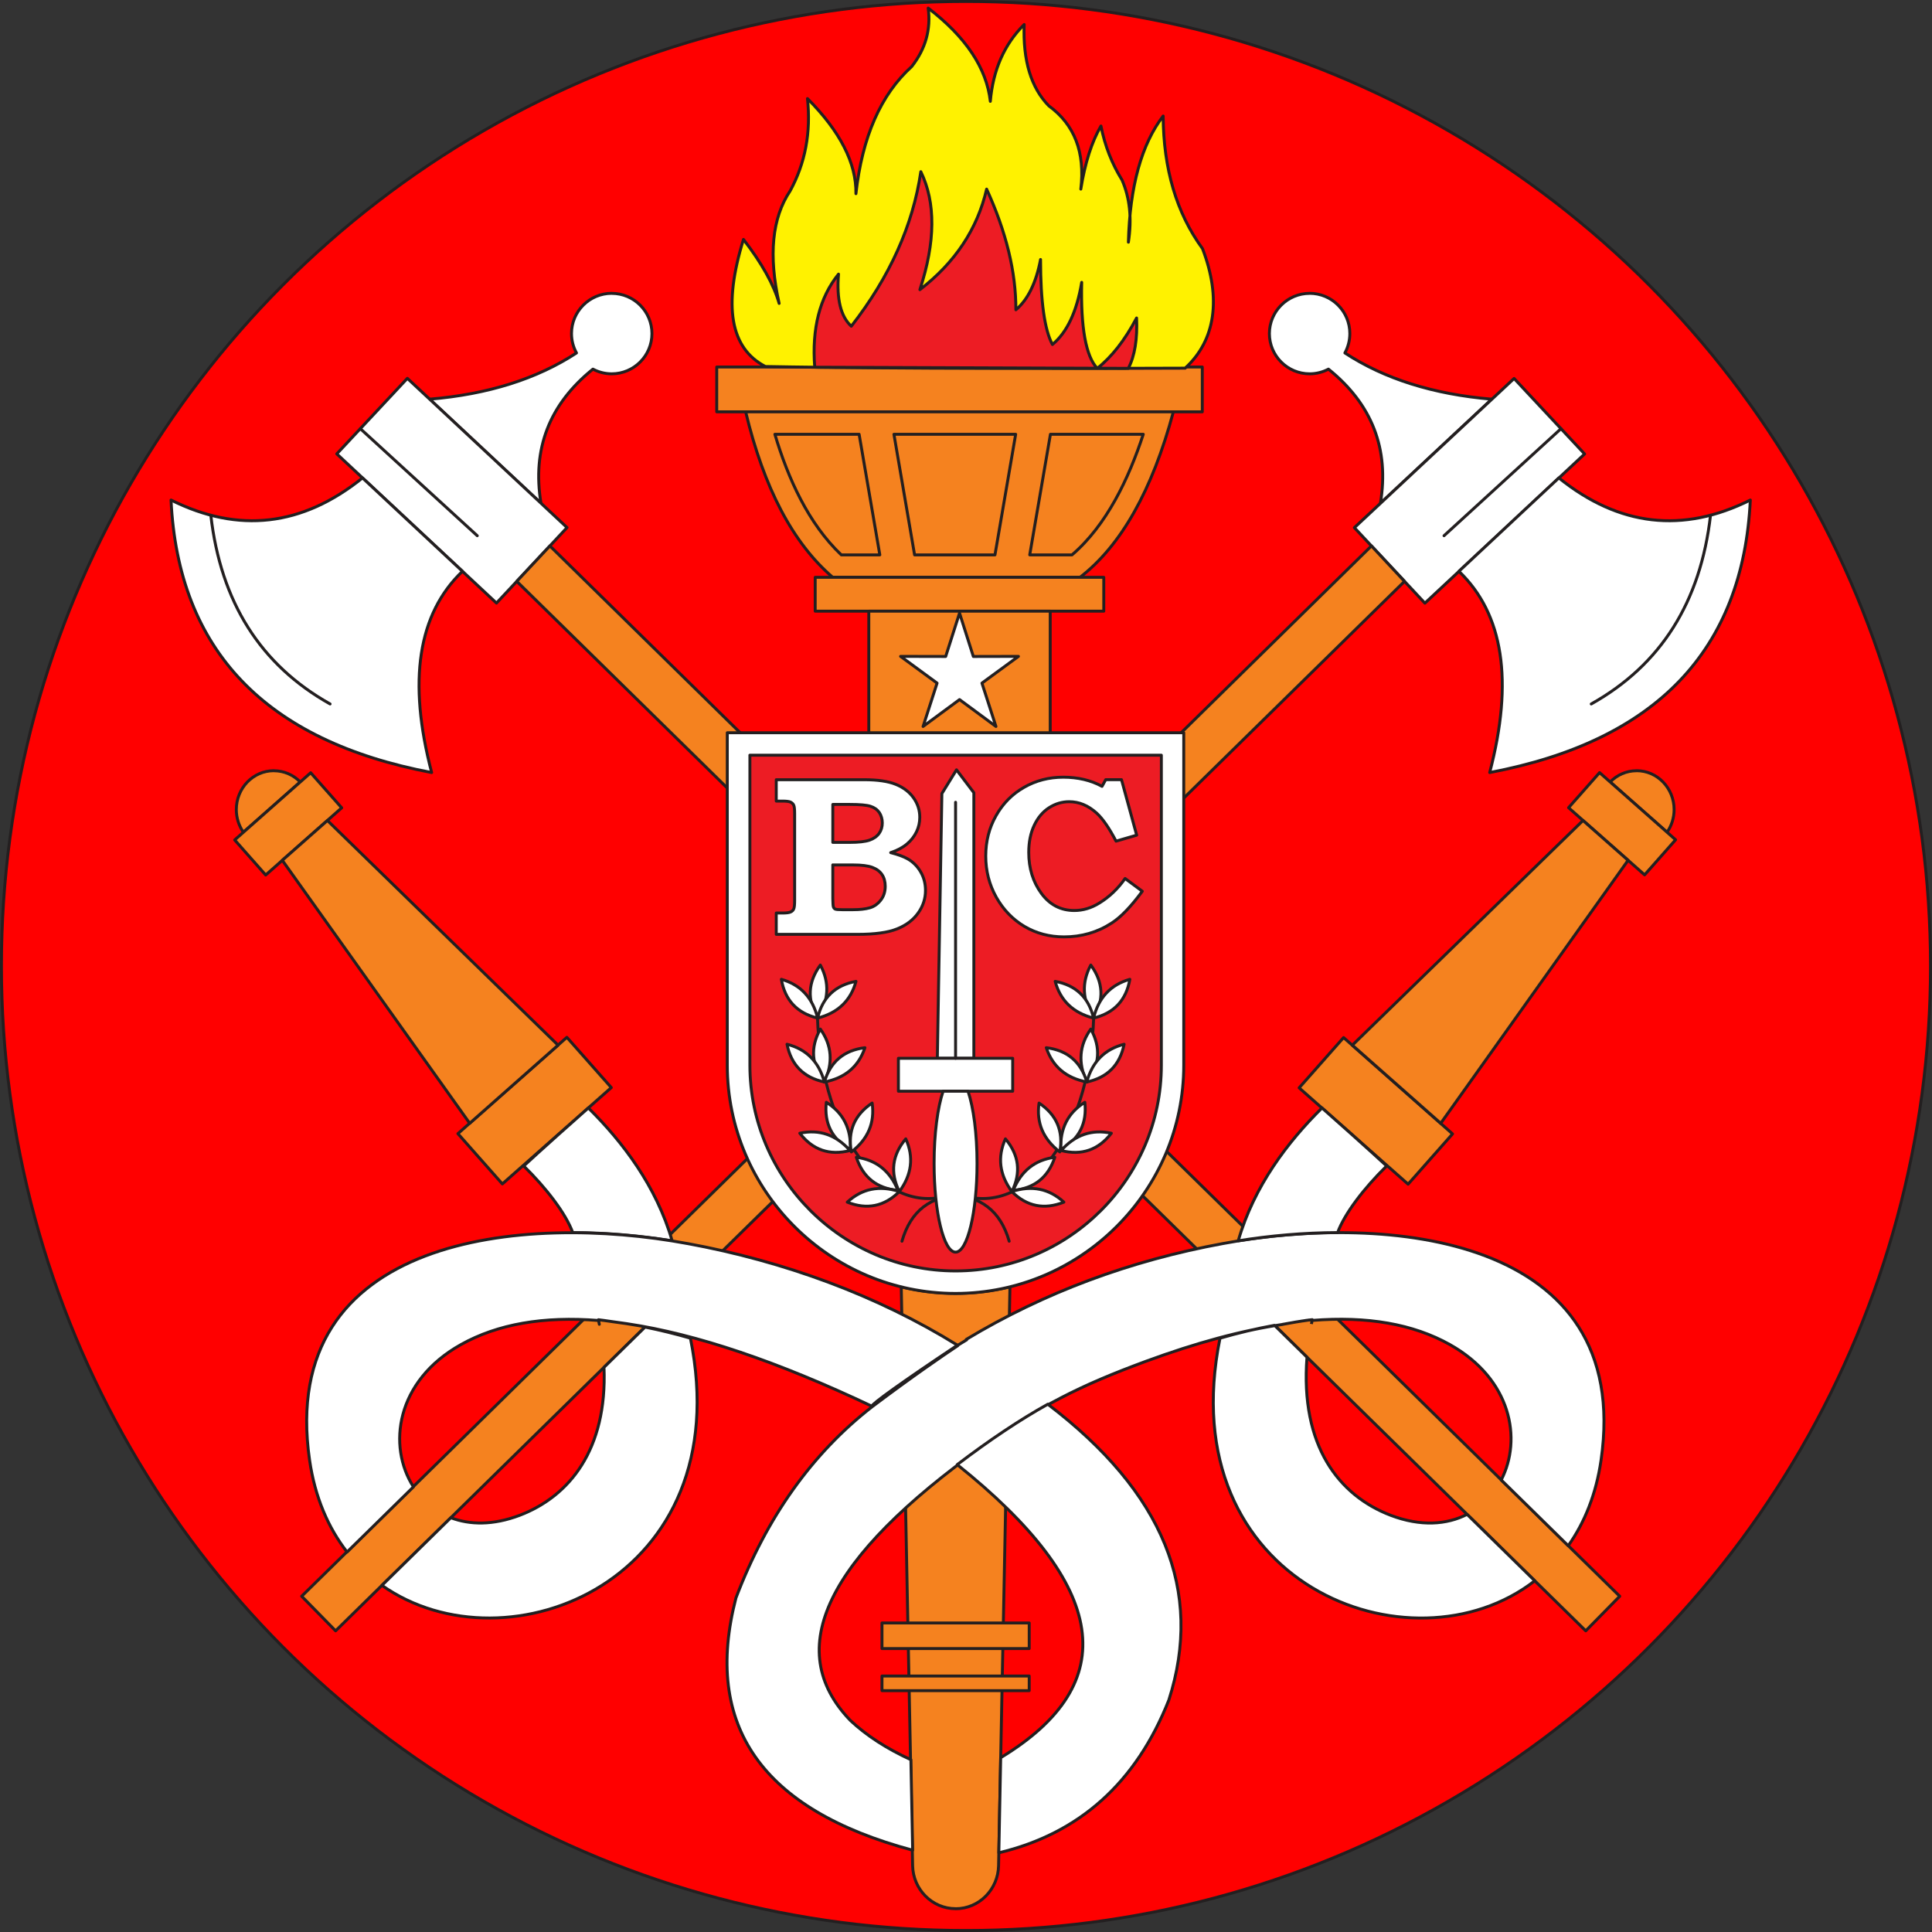
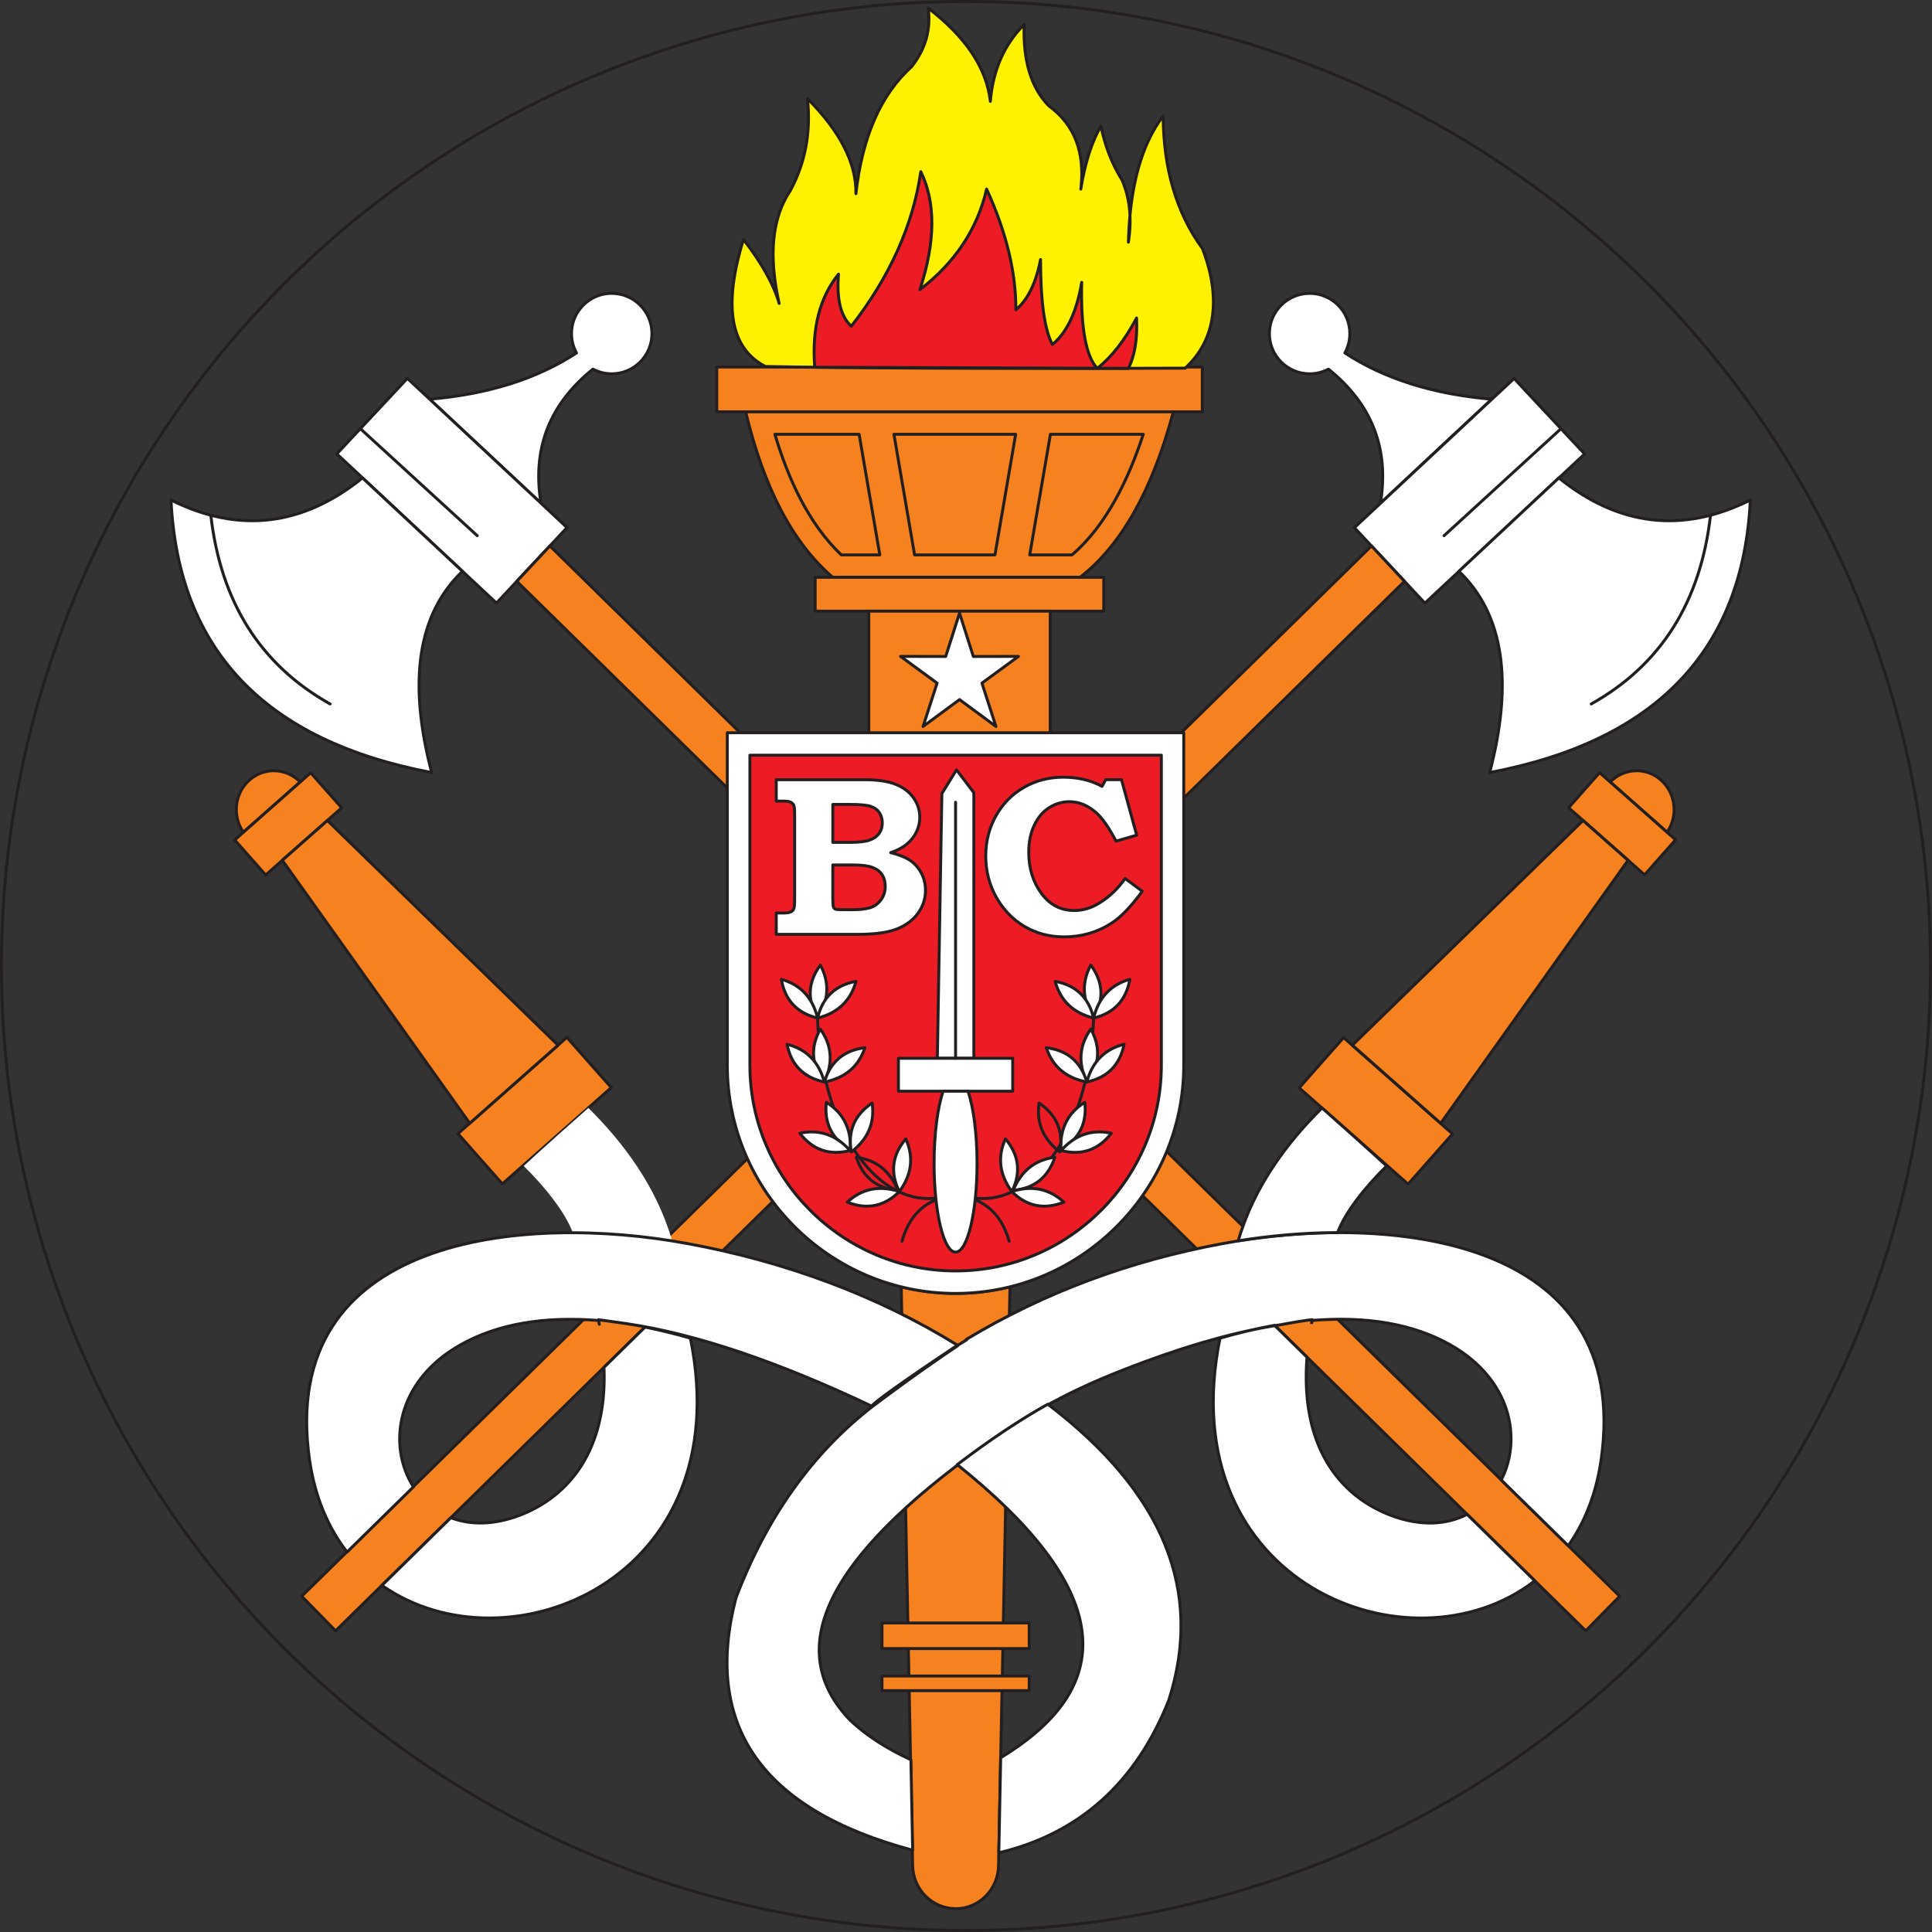
<svg xmlns="http://www.w3.org/2000/svg" id="Camada_2" data-name="Camada 2" viewBox="0 0 375.17 375.17">
  <rect x="0" y="0" width="375.17" height="375.17" fill="#333333" stroke="none" />
  <defs>
    <style>      .cls-1 {        fill: none;        stroke: #231f20;        stroke-linecap: round;        stroke-linejoin: round;        stroke-width: .57px;      }      .cls-2, .cls-3 {        fill: #f5821f;      }      .cls-4, .cls-5, .cls-6, .cls-3 {        fill-rule: evenodd;      }      .cls-4, .cls-7 {        fill: #fff;      }      .cls-5 {        fill: #ed1c24;      }      .cls-6 {        fill: #fff200;      }      .cls-8 {        fill: red;      }    </style>
  </defs>
  <g id="Camada_1-2" data-name="Camada 1">
-     <circle class="cls-8" cx="187.58" cy="187.58" r="187.3" />
    <circle class="cls-1" cx="187.58" cy="187.58" r="187.3" />
    <rect class="cls-2" x="139.18" y="71.27" width="94.29" height="8.7" />
    <rect class="cls-1" x="139.18" y="71.27" width="94.29" height="8.7" />
    <path class="cls-3" d="M161.71,112.11c-7.74-6.64-13.37-17.35-16.91-32.14h83.05c-4.11,15.27-10.16,25.99-18.13,32.14h-48.01Z" />
    <path class="cls-1" d="M161.71,112.11c-7.74-6.64-13.37-17.35-16.91-32.14h83.05c-4.11,15.27-10.16,25.99-18.13,32.14h-48.01Z" />
    <rect class="cls-2" x="158.3" y="112.11" width="56.04" height="6.57" />
    <rect class="cls-1" x="158.3" y="112.11" width="56.04" height="6.57" />
    <rect class="cls-2" x="168.71" y="118.68" width="35.23" height="25.39" />
    <rect class="cls-1" x="168.71" y="118.68" width="35.23" height="25.39" />
    <path class="cls-6" d="M230.13,71.49c-54.34.24-81.5-.32-81.5-.32-6.83-3.52-8.25-11.75-4.26-24.68,3.59,4.65,5.89,8.79,6.93,12.43-2.09-9.33-1.38-16.61,2.13-21.84,2.94-5.38,4.07-11.36,3.37-17.94,6.37,6.41,9.5,12.56,9.41,18.47,1.22-11.02,4.83-19.25,10.83-24.68,2.7-3.45,3.76-7.23,3.2-11.36,7.32,5.61,11.34,11.64,12.07,18.11.52-6.09,2.71-11.07,6.57-14.92-.26,7.01,1.34,12.28,4.79,15.8,4.98,3.62,7.06,9,6.21,16.16.82-5.1,2.12-9.18,3.91-12.25.75,3.79,2.11,7.29,4.09,10.48,1.52,3.48,1.94,7.51,1.24,12.08.28-10.81,2.53-18.98,6.75-24.5.05,10.25,2.59,18.84,7.64,25.75,3.68,9.62,2.56,17.81-3.38,23.22Z" />
    <path class="cls-1" d="M230.13,71.49c-54.34.24-81.5-.32-81.5-.32-6.83-3.52-8.25-11.75-4.26-24.68,3.59,4.65,5.89,8.79,6.93,12.43-2.09-9.33-1.38-16.61,2.13-21.84,2.94-5.38,4.07-11.36,3.37-17.94,6.37,6.41,9.5,12.56,9.41,18.47,1.22-11.02,4.83-19.25,10.83-24.68,2.7-3.45,3.76-7.23,3.2-11.36,7.32,5.61,11.34,11.64,12.07,18.11.52-6.09,2.71-11.07,6.57-14.92-.26,7.01,1.34,12.28,4.79,15.8,4.98,3.62,7.06,9,6.21,16.16.82-5.1,2.12-9.18,3.91-12.25.75,3.79,2.11,7.29,4.09,10.48,1.52,3.48,1.94,7.51,1.24,12.08.28-10.81,2.53-18.98,6.75-24.5.05,10.25,2.59,18.84,7.64,25.75,3.68,9.62,2.56,17.81-3.38,23.22Z" />
    <path class="cls-5" d="M219.12,71.53c-40.61-.14-60.91-.22-60.91-.22-.58-7.53.96-13.55,4.62-18.08-.4,4.86.43,8.23,2.48,10.12,7.48-9.6,11.98-19.61,13.5-30.01,2.92,5.99,2.86,13.62-.18,22.91,6.85-5.27,11.17-11.79,12.96-19.53,3.81,8.33,5.71,16.14,5.68,23.44,2.32-1.96,3.92-5.21,4.79-9.77.01,8.16.78,13.67,2.31,16.51,2.83-2.35,4.73-6.38,5.68-12.07-.2,8.78.81,14.35,3.02,16.7,2.82-2.22,5.37-5.48,7.64-9.78.18,4.1-.35,7.36-1.6,9.77Z" />
    <path class="cls-1" d="M219.12,71.53c-40.61-.14-60.91-.22-60.91-.22-.58-7.53.96-13.55,4.62-18.08-.4,4.86.43,8.23,2.48,10.12,7.48-9.6,11.98-19.61,13.5-30.01,2.92,5.99,2.86,13.62-.18,22.91,6.85-5.27,11.17-11.79,12.96-19.53,3.81,8.33,5.71,16.14,5.68,23.44,2.32-1.96,3.92-5.21,4.79-9.77.01,8.16.78,13.67,2.31,16.51,2.83-2.35,4.73-6.38,5.68-12.07-.2,8.78.81,14.35,3.02,16.7,2.82-2.22,5.37-5.48,7.64-9.78.18,4.1-.35,7.36-1.6,9.77Z" />
    <path class="cls-1" d="M199.96,107.75h8.21c6.72-5.76,11.02-14.81,13.84-23.42h-18.03l-4.02,23.42ZM177.6,107.75h15.61l4.02-23.42h-23.64l4.01,23.42ZM163.38,107.75h7.47l-4.02-23.42h-16.36c2.55,8.56,6.51,17.35,12.9,23.42Z" />
    <polygon class="cls-4" points="186.33 119.05 189.01 127.48 197.77 127.46 190.68 132.65 193.4 141.07 186.33 135.85 179.25 141.07 181.97 132.65 174.88 127.46 183.64 127.48 186.33 119.05" />
    <polygon class="cls-1" points="186.33 119.05 189.01 127.48 197.77 127.46 190.68 132.65 193.4 141.07 186.33 135.85 179.25 141.07 181.97 132.65 174.88 127.46 183.64 127.48 186.33 119.05" />
    <path class="cls-4" d="M118.79,56.97c4.32,0,7.81,3.5,7.81,7.81s-3.5,7.81-7.81,7.81c-1.32,0-2.56-.33-3.65-.91-8.46,6.81-11.83,15.49-10.09,26.04l-21.62-20.2c11.34-.96,20.84-3.95,28.52-8.98-.62-1.12-.97-2.4-.97-3.77,0-4.32,3.5-7.81,7.81-7.81Z" />
    <path class="cls-1" d="M118.79,56.97c4.32,0,7.81,3.5,7.81,7.81s-3.5,7.81-7.81,7.81c-1.32,0-2.56-.33-3.65-.91-8.46,6.81-11.83,15.49-10.09,26.04l-21.62-20.2c11.34-.96,20.84-3.95,28.52-8.98-.62-1.12-.97-2.4-.97-3.77,0-4.32,3.5-7.81,7.81-7.81Z" />
    <rect class="cls-7" x="77.72" y="74.08" width="20.07" height="42.44" transform="translate(-41.79 94.34) rotate(-46.94)" />
    <rect class="cls-1" x="77.72" y="74.08" width="20.07" height="42.44" transform="translate(-41.79 94.34) rotate(-46.94)" />
    <path class="cls-4" d="M70.39,92.81c-11.68,9.39-24.07,10.83-37.18,4.29,1.41,29.14,18.28,46.79,50.61,52.92-4.66-17.78-2.66-30.81,5.98-39.08l-19.4-18.13Z" />
    <path class="cls-1" d="M70.39,92.81c-11.68,9.39-24.07,10.83-37.18,4.29,1.41,29.14,18.28,46.79,50.61,52.92-4.66-17.78-2.66-30.81,5.98-39.08l-19.4-18.13Z" />
    <path class="cls-4" d="M40.94,100.06c1.93,16.85,9.65,29.07,23.16,36.64" />
    <path class="cls-1" d="M40.94,100.06c1.93,16.85,9.65,29.07,23.16,36.64" />
    <path class="cls-4" d="M69.97,83.24c15.14,13.86,22.71,20.79,22.71,20.79" />
    <path class="cls-1" d="M69.97,83.24c15.14,13.86,22.71,20.79,22.71,20.79" />
    <polygon class="cls-3" points="106.78 106.01 314.53 309.97 307.93 316.69 100.35 112.89 106.78 106.01" />
    <polygon class="cls-1" points="106.78 106.01 314.53 309.97 307.93 316.69 100.35 112.89 106.78 106.01" />
    <path class="cls-4" d="M254.31,56.97c-4.31,0-7.81,3.5-7.81,7.81s3.5,7.81,7.81,7.81c1.32,0,2.56-.33,3.66-.91,8.46,6.81,11.83,15.49,10.09,26.04l21.62-20.2c-11.34-.96-20.84-3.95-28.52-8.98.61-1.12.96-2.4.96-3.77,0-4.32-3.5-7.81-7.81-7.81Z" />
    <path class="cls-1" d="M254.31,56.97c-4.31,0-7.81,3.5-7.81,7.81s3.5,7.81,7.81,7.81c1.32,0,2.56-.33,3.66-.91,8.46,6.81,11.83,15.49,10.09,26.04l21.62-20.2c-11.34-.96-20.84-3.95-28.52-8.98.61-1.12.96-2.4.96-3.77,0-4.32-3.5-7.81-7.81-7.81Z" />
    <rect class="cls-7" x="264.13" y="85.27" width="42.44" height="20.06" transform="translate(11.78 220.46) rotate(-43.05)" />
    <rect class="cls-1" x="264.13" y="85.27" width="42.44" height="20.06" transform="translate(11.78 220.46) rotate(-43.05)" />
    <path class="cls-4" d="M302.71,92.81c11.67,9.39,24.07,10.83,37.18,4.29-1.41,29.14-18.28,46.79-50.61,52.92,4.66-17.78,2.66-30.81-5.98-39.08l19.4-18.13Z" />
    <path class="cls-1" d="M302.71,92.81c11.67,9.39,24.07,10.83,37.18,4.29-1.41,29.14-18.28,46.79-50.61,52.92,4.66-17.78,2.66-30.81-5.98-39.08l19.4-18.13Z" />
    <path class="cls-4" d="M332.16,100.06c-1.93,16.85-9.65,29.07-23.16,36.64" />
    <path class="cls-1" d="M332.16,100.06c-1.93,16.85-9.65,29.07-23.16,36.64" />
    <path class="cls-4" d="M303.13,83.24c-15.14,13.86-22.72,20.79-22.72,20.79" />
    <path class="cls-1" d="M303.13,83.24c-15.14,13.86-22.72,20.79-22.72,20.79" />
    <polygon class="cls-3" points="266.32 106.01 58.58 309.97 65.17 316.69 272.74 112.89 266.32 106.01" />
    <polygon class="cls-1" points="266.32 106.01 58.58 309.97 65.17 316.69 272.74 112.89 266.32 106.01" />
    <path class="cls-3" d="M185.57,370.65c4.59,0,8.25-3.76,8.34-8.35l2.21-112.43c-3.39.84-6.93,1.28-10.56,1.28s-7.16-.45-10.55-1.28l2.21,112.42c.09,4.59,3.76,8.35,8.35,8.35Z" />
    <path class="cls-1" d="M185.57,370.65c4.59,0,8.25-3.76,8.34-8.35l2.21-112.43c-3.39.84-6.93,1.28-10.56,1.28s-7.16-.45-10.55-1.28l2.21,112.42c.09,4.59,3.76,8.35,8.35,8.35Z" />
    <rect class="cls-2" x="171.27" y="315.16" width="28.59" height="4.97" />
    <rect class="cls-1" x="171.27" y="315.16" width="28.59" height="4.97" />
    <rect class="cls-2" x="171.27" y="325.46" width="28.59" height="2.84" />
    <rect class="cls-1" x="171.27" y="325.46" width="28.59" height="2.84" />
    <path class="cls-3" d="M53.18,149.67c2,0,3.81.83,5.12,2.18l-11.04,9.76c-.86-1.24-1.37-2.76-1.37-4.4,0-4.17,3.26-7.55,7.28-7.55Z" />
    <path class="cls-1" d="M53.18,149.67c2,0,3.81.83,5.12,2.18l-11.04,9.76c-.86-1.24-1.37-2.76-1.37-4.4,0-4.17,3.26-7.55,7.28-7.55Z" />
    <rect class="cls-2" x="46.12" y="155.43" width="19.7" height="9.09" transform="translate(-91.93 77.21) rotate(-41.48)" />
    <rect class="cls-1" x="46.12" y="155.43" width="19.7" height="9.09" transform="translate(-91.93 77.21) rotate(-41.48)" />
    <rect class="cls-2" x="89.69" y="209.17" width="28.24" height="13.03" transform="translate(-116.82 122.84) rotate(-41.48)" />
    <rect class="cls-1" x="89.69" y="209.17" width="28.24" height="13.03" transform="translate(-116.82 122.84) rotate(-41.48)" />
    <polygon class="cls-3" points="54.82 167.06 91.21 218.13 108.37 202.96 63.58 159.33 54.82 167.06" />
    <polygon class="cls-1" points="54.82 167.06 91.21 218.13 108.37 202.96 63.58 159.33 54.82 167.06" />
    <path class="cls-4" d="M114.25,215.15c-9.26,8.19-12.55,11.27-12.55,11.27,4.34,4.25,8.16,9.21,9.52,12.93,6.61.02,13.2.62,19.3,1.6-3.06-10.61-9.6-19.21-16.28-25.81Z" />
-     <path class="cls-1" d="M114.25,215.15c-9.26,8.19-12.55,11.27-12.55,11.27,4.34,4.25,8.16,9.21,9.52,12.93,6.61.02,13.2.62,19.3,1.6-3.06-10.61-9.6-19.21-16.28-25.81Z" />
    <path class="cls-4" d="M87.54,294.72c3.69,1.41,8.23,1.48,13.36-.46,9.67-3.69,17.03-12.75,16.39-28.74l7.97-7.82c2.96.6,5.9,1.32,8.81,2.16,9.54,47-35.61,65.13-59.9,48l13.38-13.14ZM133.44,241.47c18.85,3.46,36.89,10.08,52.49,19.75-10.89,7.25-16.79,11.52-16.62,11.85-18.3-8.67-34.1-14.01-47.43-16h-.02s-.04-.01-.04-.01l-.1-.02-.14-.02h-.04s-.11-.02-.11-.02l-.14-.02h-.03s-.11-.02-.11-.02l-.14-.02h-.04s-.1-.02-.1-.02l-.15-.02h-.03s-.11-.02-.11-.02l-.14-.02h-.03s-.11-.02-.11-.02l-.14-.02h-.03s-.11-.02-.11-.02l-.14-.02h-.03s-.12-.02-.12-.02l-.14-.02h-.03s-.12-.02-.12-.02l-.14-.02h-.02s-.12-.02-.12-.02l-.14-.02h-.02s-.12-.02-.12-.02l-.14-.02h-.02s-.12-.02-.12-.02l-.15-.02h-.01s-.12-.02-.12-.02l-.14-.02h-.02l-.12-.02-.14-.02h-.01l-.13-.02-.14-.02h-.01l-.13-.02-.14-.02h0s-.13-.02-.13-.02h-.14s0-.02,0-.02l-.28-.03h0l-.14-.02-.15-.02-.14-.02-.15-.02c.28,1.42.19.98.03.15-10.71-.86-19.62.7-26.73,4.68-12.65,7.08-14.29,19.72-9.22,27.63l-12.89,12.65c-3.62-4.65-6.23-10.58-7.28-17.86-6.29-43.64,41.59-47.94,73.37-42.04Z" />
    <path class="cls-1" d="M87.54,294.72c3.69,1.41,8.23,1.48,13.36-.46,9.67-3.69,17.03-12.75,16.39-28.74l7.97-7.82c2.96.6,5.9,1.32,8.81,2.16,9.54,47-35.61,65.13-59.9,48l13.38-13.14ZM133.44,241.47c18.85,3.46,36.89,10.08,52.49,19.75-10.89,7.25-16.79,11.52-16.62,11.85-18.3-8.67-34.1-14.01-47.43-16h-.02s-.04-.01-.04-.01l-.1-.02-.14-.02h-.04s-.11-.02-.11-.02l-.14-.02h-.03s-.11-.02-.11-.02l-.14-.02h-.04s-.1-.02-.1-.02l-.15-.02h-.03s-.11-.02-.11-.02l-.14-.02h-.03s-.11-.02-.11-.02l-.14-.02h-.03s-.11-.02-.11-.02l-.14-.02h-.03s-.12-.02-.12-.02l-.14-.02h-.03s-.12-.02-.12-.02l-.14-.02h-.02s-.12-.02-.12-.02l-.14-.02h-.02s-.12-.02-.12-.02l-.14-.02h-.02s-.12-.02-.12-.02l-.15-.02h-.01s-.12-.02-.12-.02l-.14-.02h-.02l-.12-.02-.14-.02h-.01l-.13-.02-.14-.02h-.01l-.13-.02-.14-.02h0s-.13-.02-.13-.02h-.14s0-.02,0-.02l-.28-.03h0l-.14-.02-.15-.02-.14-.02-.15-.02c.28,1.42.19.98.03.15-10.71-.86-19.62.7-26.73,4.68-12.65,7.08-14.29,19.72-9.22,27.63l-12.89,12.65c-3.62-4.65-6.23-10.58-7.28-17.86-6.29-43.64,41.59-47.94,73.37-42.04Z" />
    <path class="cls-4" d="M298.03,306.97c-23.96,18.63-70.82.69-61.12-47.11,3.49-1.01,7.02-1.85,10.59-2.5l6.3,6.19c-1.34,17.22,6.21,26.88,16.27,30.71,5.82,2.21,10.9,1.82,14.82-.19h0l13.13,12.89ZM187.63,260.1c15.12-9.09,31.76-15.3,49.91-18.63,31.79-5.91,79.66-1.6,73.37,42.04-.96,6.66-3.22,12.2-6.38,16.65l-13.01-12.77c4.09-7.93,1.97-19.6-9.99-26.3-7.11-3.98-16.01-5.54-26.73-4.68-.18.93-.2,1,.03-.15l-.11.02h-.12s-.05.02-.05.02h-.06s-.12.02-.12.02h-.11s0,.01,0,.01h-.12s-.11.03-.11.03h-.05s-.07.01-.07.01l-.11.02h-.1s-.02.02-.02.02h-.11s-.11.03-.11.03h-.04s-.07.02-.07.02h-.11s-.1.03-.1.03h-.02l-.11.02h-.12s-.03.02-.03.02h-.08s-.11.03-.11.03h-.09s-.03.02-.03.02l-.23.03h-.03s-.09.02-.09.02l-.11.02h-.08s-.04.02-.04.02l-.23.03h-.02s-.09.02-.09.02l-.11.02h-.07s-.04.02-.04.02l-.12.02-.11.02h-.01s-.1.02-.1.02l-.11.02-.12.02-.11.02-.11.02h0l-.11.02-.12.02h-.06s-.05.02-.05.02l-.23.04h0l-.11.02-.11.02h-.05s-.06.02-.06.02l-.11.02-.11.02h0s-.11.02-.11.02l-.11.02h-.05s-.06.02-.06.02l-.12.02h.08c-7.98,1.18-16.86,3.58-26.63,7.18-12.75,4.7-20.59,8.66-31.62,16.51-30.43,21.69-39.02,39.43-25.76,53.21,3.11,2.92,7.03,5.47,11.77,7.64.23,11.71.34,17.57.34,17.57-29.3-7.85-40.74-24.18-34.31-49,5.98-15.69,14.8-28.07,26.46-37.13,7.84-5.9,13.84-10,16.62-11.85l-.06-.04c.58-.36,1.16-.71,1.75-1.07h.02Z" />
    <path class="cls-1" d="M298.03,306.97c-23.96,18.63-70.82.69-61.12-47.11,3.49-1.01,7.02-1.85,10.59-2.5l6.3,6.19c-1.34,17.22,6.21,26.88,16.27,30.71,5.82,2.21,10.9,1.82,14.82-.19h0l13.13,12.89ZM187.63,260.1c15.12-9.09,31.76-15.3,49.91-18.63,31.79-5.91,79.66-1.6,73.37,42.04-.96,6.66-3.22,12.2-6.38,16.65l-13.01-12.77c4.09-7.93,1.97-19.6-9.99-26.3-7.11-3.98-16.01-5.54-26.73-4.68-.18.93-.2,1,.03-.15l-.11.02h-.12s-.05.02-.05.02h-.06s-.12.02-.12.02h-.11s0,.01,0,.01h-.12s-.11.03-.11.03h-.05s-.07.01-.07.01l-.11.02h-.1s-.02.02-.02.02h-.11s-.11.03-.11.03h-.04s-.07.02-.07.02h-.11s-.1.03-.1.03h-.02l-.11.02h-.12s-.03.02-.03.02h-.08s-.11.03-.11.03h-.09s-.03.02-.03.02l-.23.03h-.03s-.09.02-.09.02l-.11.02h-.08s-.04.02-.04.02l-.23.03h-.02s-.09.02-.09.02l-.11.02h-.07s-.04.02-.04.02l-.12.02-.11.02h-.01s-.1.02-.1.02l-.11.02-.12.02-.11.02-.11.02h0l-.11.02-.12.02h-.06s-.05.02-.05.02l-.23.04h0l-.11.02-.11.02h-.05s-.06.02-.06.02l-.11.02-.11.02h0s-.11.02-.11.02l-.11.02h-.05s-.06.02-.06.02l-.12.02h.08c-7.98,1.18-16.86,3.58-26.63,7.18-12.75,4.7-20.59,8.66-31.62,16.51-30.43,21.69-39.02,39.43-25.76,53.21,3.11,2.92,7.03,5.47,11.77,7.64.23,11.71.34,17.57.34,17.57-29.3-7.85-40.74-24.18-34.31-49,5.98-15.69,14.8-28.07,26.46-37.13,7.84-5.9,13.84-10,16.62-11.85l-.06-.04c.58-.36,1.16-.71,1.75-1.07h.02Z" />
    <path class="cls-4" d="M193.96,359.79c.24-12.32.36-18.47.36-18.47,23.79-14.4,20.98-33.38-8.44-56.91,6.33-4.81,12.19-8.72,17.59-11.73,22.46,17.09,30.29,36.24,23.5,57.46-6.34,16.02-17.34,25.91-33.01,29.65Z" />
    <path class="cls-1" d="M193.96,359.79c.24-12.32.36-18.47.36-18.47,23.79-14.4,20.98-33.38-8.44-56.91,6.33-4.81,12.19-8.72,17.59-11.73,22.46,17.09,30.29,36.24,23.5,57.46-6.34,16.02-17.34,25.91-33.01,29.65Z" />
    <path class="cls-4" d="M141.24,142.29h88.63v64.56c0,24.38-19.93,44.32-44.32,44.32s-44.32-19.93-44.32-44.32v-64.56Z" />
    <path class="cls-1" d="M141.24,142.29h88.63v64.56c0,24.38-19.93,44.32-44.32,44.32s-44.32-19.93-44.32-44.32v-64.56Z" />
    <path class="cls-5" d="M145.61,146.65h79.91v60.2c0,21.98-17.98,39.95-39.95,39.95s-39.95-17.98-39.95-39.95v-60.2Z" />
    <path class="cls-1" d="M145.61,146.65h79.91v60.2c0,21.98-17.98,39.95-39.95,39.95s-39.95-17.98-39.95-39.95v-60.2Z" />
    <path class="cls-4" d="M161.72,167.95v6.53c.02.92.05,1.46.11,1.62.07.21.18.34.35.43.16.08.61.12,1.34.12h2.19c1.27,0,2.33-.12,3.17-.36.84-.23,1.55-.73,2.14-1.48.59-.75.88-1.65.88-2.7,0-.9-.21-1.66-.62-2.27-.41-.62-1.04-1.09-1.87-1.4-.83-.32-2.1-.48-3.81-.48h-3.89ZM161.72,163.58h3.3c1.72,0,3-.15,3.82-.43.83-.29,1.45-.73,1.87-1.31.42-.59.62-1.27.62-2.03s-.2-1.47-.59-2.04c-.39-.56-.96-.96-1.71-1.2-.74-.24-2.08-.36-4.01-.36h-3.3v7.37ZM150.74,155.55v-4.14h17.07c2.61,0,4.66.3,6.16.91,1.49.61,2.64,1.49,3.44,2.63.8,1.14,1.2,2.39,1.2,3.76,0,.99-.21,1.93-.64,2.82-.43.89-1.04,1.68-1.84,2.35-.8.68-1.85,1.25-3.17,1.69,1.41.36,2.49.76,3.24,1.18,1.08.6,1.93,1.45,2.57,2.54.63,1.08.95,2.29.95,3.62,0,1.59-.48,3.07-1.44,4.4-.97,1.35-2.32,2.37-4.08,3.07-1.76.71-4.32,1.06-7.71,1.06h-15.75v-4.14h1.19c.79,0,1.33-.07,1.61-.21.29-.13.48-.33.59-.58.12-.25.18-.82.18-1.69v-16.77c0-.89-.06-1.45-.18-1.7-.11-.24-.31-.43-.59-.58-.28-.14-.82-.21-1.61-.21h-1.19Z" />
    <path class="cls-1" d="M161.72,167.95v6.53c.02.92.05,1.46.11,1.62.07.21.18.34.35.43.16.08.61.12,1.34.12h2.19c1.27,0,2.33-.12,3.17-.36.84-.23,1.55-.73,2.14-1.48.59-.75.88-1.65.88-2.7,0-.9-.21-1.66-.62-2.27-.41-.62-1.04-1.09-1.87-1.4-.83-.32-2.1-.48-3.81-.48h-3.89ZM161.72,163.58h3.3c1.72,0,3-.15,3.82-.43.83-.29,1.45-.73,1.87-1.31.42-.59.62-1.27.62-2.03s-.2-1.47-.59-2.04c-.39-.56-.96-.96-1.71-1.2-.74-.24-2.08-.36-4.01-.36h-3.3v7.37ZM150.74,155.55v-4.14h17.07c2.61,0,4.66.3,6.16.91,1.49.61,2.64,1.49,3.44,2.63.8,1.14,1.2,2.39,1.2,3.76,0,.99-.21,1.93-.64,2.82-.43.89-1.04,1.68-1.84,2.35-.8.68-1.85,1.25-3.17,1.69,1.41.36,2.49.76,3.24,1.18,1.08.6,1.93,1.45,2.57,2.54.63,1.08.95,2.29.95,3.62,0,1.59-.48,3.07-1.44,4.4-.97,1.35-2.32,2.37-4.08,3.07-1.76.71-4.32,1.06-7.71,1.06h-15.75v-4.14h1.19c.79,0,1.33-.07,1.61-.21.29-.13.48-.33.59-.58.12-.25.18-.82.18-1.69v-16.77c0-.89-.06-1.45-.18-1.7-.11-.24-.31-.43-.59-.58-.28-.14-.82-.21-1.61-.21h-1.19Z" />
    <path class="cls-4" d="M214.72,151.4h3.06l2.95,10.78-4.01,1.16c-1.34-2.56-2.59-4.38-3.77-5.45-1.64-1.48-3.41-2.21-5.32-2.21-1.39,0-2.69.39-3.9,1.16-1.21.77-2.18,1.91-2.89,3.41-.72,1.51-1.07,3.26-1.07,5.29,0,3.07.82,5.72,2.45,7.94,1.62,2.22,3.77,3.33,6.4,3.33,1.68,0,3.29-.48,4.84-1.44,1.94-1.18,3.62-2.78,5.02-4.78l3.34,2.48c-2.17,2.95-4.14,5.01-5.94,6.17-2.77,1.8-5.86,2.69-9.26,2.69-2.82,0-5.38-.68-7.68-2.03-2.29-1.36-4.11-3.25-5.48-5.68-1.36-2.44-2.04-5.09-2.04-7.98s.66-5.48,1.99-7.83c1.32-2.36,3.13-4.2,5.43-5.51,2.29-1.32,4.84-1.98,7.64-1.98s5.36.59,7.52,1.78l.71-1.29Z" />
    <path class="cls-1" d="M214.72,151.4h3.06l2.95,10.78-4.01,1.16c-1.34-2.56-2.59-4.38-3.77-5.45-1.64-1.48-3.41-2.21-5.32-2.21-1.39,0-2.69.39-3.9,1.16-1.21.77-2.18,1.91-2.89,3.41-.72,1.51-1.07,3.26-1.07,5.29,0,3.07.82,5.72,2.45,7.94,1.62,2.22,3.77,3.33,6.4,3.33,1.68,0,3.29-.48,4.84-1.44,1.94-1.18,3.62-2.78,5.02-4.78l3.34,2.48c-2.17,2.95-4.14,5.01-5.94,6.17-2.77,1.8-5.86,2.69-9.26,2.69-2.82,0-5.38-.68-7.68-2.03-2.29-1.36-4.11-3.25-5.48-5.68-1.36-2.44-2.04-5.09-2.04-7.98s.66-5.48,1.99-7.83c1.32-2.36,3.13-4.2,5.43-5.51,2.29-1.32,4.84-1.98,7.64-1.98s5.36.59,7.52,1.78l.71-1.29Z" />
    <path class="cls-1" d="M158.7,195.03c-.06,24.83,12.72,41.34,25.73,37.03,6.01.12,9.86,3.1,11.54,8.97" />
    <path class="cls-4" d="M159.3,187.4c1.83,3.41,1.65,6.85-.53,10.3-2.07-3.55-1.89-6.98.53-10.3Z" />
    <path class="cls-1" d="M159.3,187.4c1.83,3.41,1.65,6.85-.53,10.3-2.07-3.55-1.89-6.98.53-10.3Z" />
    <path class="cls-4" d="M166.22,190.57c-1.01,3.74-3.5,6.12-7.45,7.13.93-4,3.41-6.38,7.45-7.13Z" />
    <path class="cls-1" d="M166.22,190.57c-1.01,3.74-3.5,6.12-7.45,7.13.93-4,3.41-6.38,7.45-7.13Z" />
    <path class="cls-4" d="M151.73,190.17c3.73,1.05,6.07,3.57,7.04,7.53-4-.97-6.34-3.48-7.04-7.53Z" />
    <path class="cls-1" d="M151.73,190.17c3.73,1.05,6.07,3.57,7.04,7.53-4-.97-6.34-3.48-7.04-7.53Z" />
    <path class="cls-4" d="M159.3,199.83c2.25,3.16,2.51,6.58.78,10.28-2.51-3.26-2.77-6.69-.78-10.28Z" />
    <path class="cls-1" d="M159.3,199.83c2.25,3.16,2.51,6.58.78,10.28-2.51-3.26-2.77-6.69-.78-10.28Z" />
    <path class="cls-4" d="M167.96,203.45c-1.24,3.68-3.86,5.89-7.87,6.66,1.17-3.94,3.79-6.16,7.87-6.66Z" />
    <path class="cls-1" d="M167.96,203.45c-1.24,3.68-3.86,5.89-7.87,6.66,1.17-3.94,3.79-6.16,7.87-6.66Z" />
    <path class="cls-4" d="M152.83,202.78c3.76.95,6.18,3.39,7.25,7.33-4.02-.86-6.44-3.3-7.25-7.33Z" />
    <path class="cls-1" d="M152.83,202.78c3.76.95,6.18,3.39,7.25,7.33-4.02-.86-6.44-3.3-7.25-7.33Z" />
    <path class="cls-4" d="M160.46,214.05c3.29,2.05,4.84,5.12,4.67,9.2-3.57-2.05-5.12-5.11-4.67-9.2Z" />
    <path class="cls-1" d="M160.46,214.05c3.29,2.05,4.84,5.12,4.67,9.2-3.57-2.05-5.12-5.11-4.67-9.2Z" />
    <path class="cls-4" d="M155.31,220.06c3.79-.81,7.04.31,9.75,3.36-3.99,1.01-7.24-.11-9.75-3.36Z" />
    <path class="cls-1" d="M155.31,220.06c3.79-.81,7.04.31,9.75,3.36-3.99,1.01-7.24-.11-9.75-3.36Z" />
    <path class="cls-4" d="M169.36,214.2c.54,3.84-.8,7-4.04,9.49-.73-4.05.62-7.21,4.04-9.49Z" />
    <path class="cls-1" d="M169.36,214.2c.54,3.84-.8,7-4.04,9.49-.73-4.05.62-7.21,4.04-9.49Z" />
-     <path class="cls-4" d="M166.29,224.73c3.84.5,6.54,2.64,8.07,6.42-4.09-.38-6.78-2.52-8.07-6.42Z" />
    <path class="cls-1" d="M166.29,224.73c3.84.5,6.54,2.64,8.07,6.42-4.09-.38-6.78-2.52-8.07-6.42Z" />
    <path class="cls-4" d="M175.89,221.15c1.59,3.54,1.17,6.95-1.25,10.24-1.82-3.69-1.4-7.1,1.25-10.24Z" />
    <path class="cls-1" d="M175.89,221.15c1.59,3.54,1.17,6.95-1.25,10.24-1.82-3.69-1.4-7.1,1.25-10.24Z" />
    <path class="cls-4" d="M164.53,233.44c2.85-2.62,6.22-3.31,10.11-2.05-2.92,2.89-6.29,3.57-10.11,2.05Z" />
    <path class="cls-1" d="M164.53,233.44c2.85-2.62,6.22-3.31,10.11-2.05-2.92,2.89-6.29,3.57-10.11,2.05Z" />
    <path class="cls-1" d="M212.42,195.03c.06,24.83-12.72,41.34-25.73,37.03-6.01.12-9.86,3.1-11.54,8.97" />
    <path class="cls-4" d="M211.82,187.4c-1.83,3.41-1.65,6.85.54,10.3,2.07-3.55,1.89-6.98-.54-10.3Z" />
-     <path class="cls-1" d="M211.82,187.4c-1.83,3.41-1.65,6.85.54,10.3,2.07-3.55,1.89-6.98-.54-10.3Z" />
+     <path class="cls-1" d="M211.82,187.4c-1.83,3.41-1.65,6.85.54,10.3,2.07-3.55,1.89-6.98-.54-10.3" />
    <path class="cls-4" d="M204.9,190.57c1.01,3.74,3.5,6.12,7.45,7.13-.93-4-3.41-6.38-7.45-7.13Z" />
    <path class="cls-1" d="M204.9,190.57c1.01,3.74,3.5,6.12,7.45,7.13-.93-4-3.41-6.38-7.45-7.13Z" />
    <path class="cls-4" d="M219.4,190.17c-3.73,1.05-6.08,3.57-7.04,7.53,3.99-.97,6.34-3.48,7.04-7.53Z" />
    <path class="cls-1" d="M219.4,190.17c-3.73,1.05-6.08,3.57-7.04,7.53,3.99-.97,6.34-3.48,7.04-7.53Z" />
    <path class="cls-4" d="M211.82,199.83c-2.25,3.16-2.51,6.58-.78,10.28,2.5-3.26,2.77-6.69.78-10.28Z" />
    <path class="cls-1" d="M211.82,199.83c-2.25,3.16-2.51,6.58-.78,10.28,2.5-3.26,2.77-6.69.78-10.28Z" />
    <path class="cls-4" d="M203.17,203.45c1.24,3.68,3.86,5.89,7.88,6.66-1.17-3.94-3.8-6.16-7.88-6.66Z" />
    <path class="cls-1" d="M203.17,203.45c1.24,3.68,3.86,5.89,7.88,6.66-1.17-3.94-3.8-6.16-7.88-6.66Z" />
    <path class="cls-4" d="M218.29,202.78c-3.76.95-6.18,3.39-7.25,7.33,4.02-.86,6.43-3.3,7.25-7.33Z" />
    <path class="cls-1" d="M218.29,202.78c-3.76.95-6.18,3.39-7.25,7.33,4.02-.86,6.43-3.3,7.25-7.33Z" />
    <path class="cls-4" d="M210.66,214.05c-3.29,2.05-4.84,5.12-4.66,9.2,3.56-2.05,5.12-5.11,4.66-9.2Z" />
    <path class="cls-1" d="M210.66,214.05c-3.29,2.05-4.84,5.12-4.66,9.2,3.56-2.05,5.12-5.11,4.66-9.2Z" />
    <path class="cls-4" d="M215.81,220.06c-3.79-.81-7.04.31-9.75,3.36,3.98,1.01,7.23-.11,9.75-3.36Z" />
    <path class="cls-1" d="M215.81,220.06c-3.79-.81-7.04.31-9.75,3.36,3.98,1.01,7.23-.11,9.75-3.36Z" />
-     <path class="cls-4" d="M201.77,214.2c-.55,3.84.8,7,4.03,9.49.73-4.05-.62-7.21-4.03-9.49Z" />
    <path class="cls-1" d="M201.77,214.2c-.55,3.84.8,7,4.03,9.49.73-4.05-.62-7.21-4.03-9.49Z" />
    <path class="cls-4" d="M204.83,224.73c-3.84.5-6.54,2.64-8.07,6.42,4.09-.38,6.78-2.52,8.07-6.42Z" />
    <path class="cls-1" d="M204.83,224.73c-3.84.5-6.54,2.64-8.07,6.42,4.09-.38,6.78-2.52,8.07-6.42Z" />
    <path class="cls-4" d="M195.24,221.15c-1.59,3.54-1.17,6.95,1.25,10.24,1.82-3.69,1.4-7.1-1.25-10.24Z" />
    <path class="cls-1" d="M195.24,221.15c-1.59,3.54-1.17,6.95,1.25,10.24,1.82-3.69,1.4-7.1-1.25-10.24Z" />
    <path class="cls-4" d="M206.59,233.44c-2.85-2.62-6.22-3.31-10.11-2.05,2.92,2.89,6.29,3.57,10.11,2.05Z" />
    <path class="cls-1" d="M206.59,233.44c-2.85-2.62-6.22-3.31-10.11-2.05,2.92,2.89,6.29,3.57,10.11,2.05Z" />
    <path class="cls-3" d="M317.8,149.67c-2,0-3.81.83-5.12,2.18l11.04,9.76c.86-1.24,1.37-2.76,1.37-4.4,0-4.17-3.26-7.55-7.28-7.55Z" />
    <path class="cls-1" d="M317.8,149.67c-2,0-3.81.83-5.12,2.18l11.04,9.76c.86-1.24,1.37-2.76,1.37-4.4,0-4.17-3.26-7.55-7.28-7.55Z" />
    <rect class="cls-2" x="310.45" y="150.13" width="9.09" height="19.7" transform="translate(-13.46 290.1) rotate(-48.54)" />
    <rect class="cls-1" x="310.45" y="150.13" width="9.09" height="19.7" transform="translate(-13.46 290.1) rotate(-48.54)" />
    <rect class="cls-2" x="260.65" y="201.57" width="13.03" height="28.24" transform="translate(-71.38 273.01) rotate(-48.52)" />
    <rect class="cls-1" x="260.65" y="201.57" width="13.03" height="28.24" transform="translate(-71.38 273.01) rotate(-48.52)" />
    <polygon class="cls-3" points="316.15 167.06 279.77 218.13 262.61 202.96 307.4 159.33 316.15 167.06" />
    <polygon class="cls-1" points="316.15 167.06 279.77 218.13 262.61 202.96 307.4 159.33 316.15 167.06" />
    <path class="cls-4" d="M256.72,215.15c9.26,8.19,12.55,11.27,12.55,11.27-4.34,4.25-8.16,9.21-9.52,12.93-6.61.02-13.2.62-19.3,1.6,3.05-10.61,9.6-19.21,16.28-25.81Z" />
    <path class="cls-1" d="M256.72,215.15c9.26,8.19,12.55,11.27,12.55,11.27-4.34,4.25-8.16,9.21-9.52,12.93-6.61.02-13.2.62-19.3,1.6,3.05-10.61,9.6-19.21,16.28-25.81Z" />
    <polygon class="cls-4" points="185.74 149.49 182.9 154.1 182.02 205.51 189.11 205.51 189.11 153.93 185.74 149.49" />
    <polygon class="cls-1" points="185.74 149.49 182.9 154.1 182.02 205.51 189.11 205.51 189.11 153.93 185.74 149.49" />
    <rect class="cls-7" x="174.46" y="205.51" width="22.19" height="6.39" />
    <rect class="cls-1" x="174.46" y="205.51" width="22.19" height="6.39" />
    <path class="cls-4" d="M187.98,211.9c1.06,3.12,1.75,8.24,1.75,14.03,0,9.51-1.87,17.22-4.17,17.22s-4.17-7.71-4.17-17.22c0-5.79.69-10.91,1.75-14.03h4.84Z" />
    <path class="cls-1" d="M187.98,211.9c1.06,3.12,1.75,8.24,1.75,14.03,0,9.51-1.87,17.22-4.17,17.22s-4.17-7.71-4.17-17.22c0-5.79.69-10.91,1.75-14.03h4.84Z" />
    <line class="cls-1" x1="185.56" y1="205.51" x2="185.56" y2="155.79" />
  </g>
</svg>